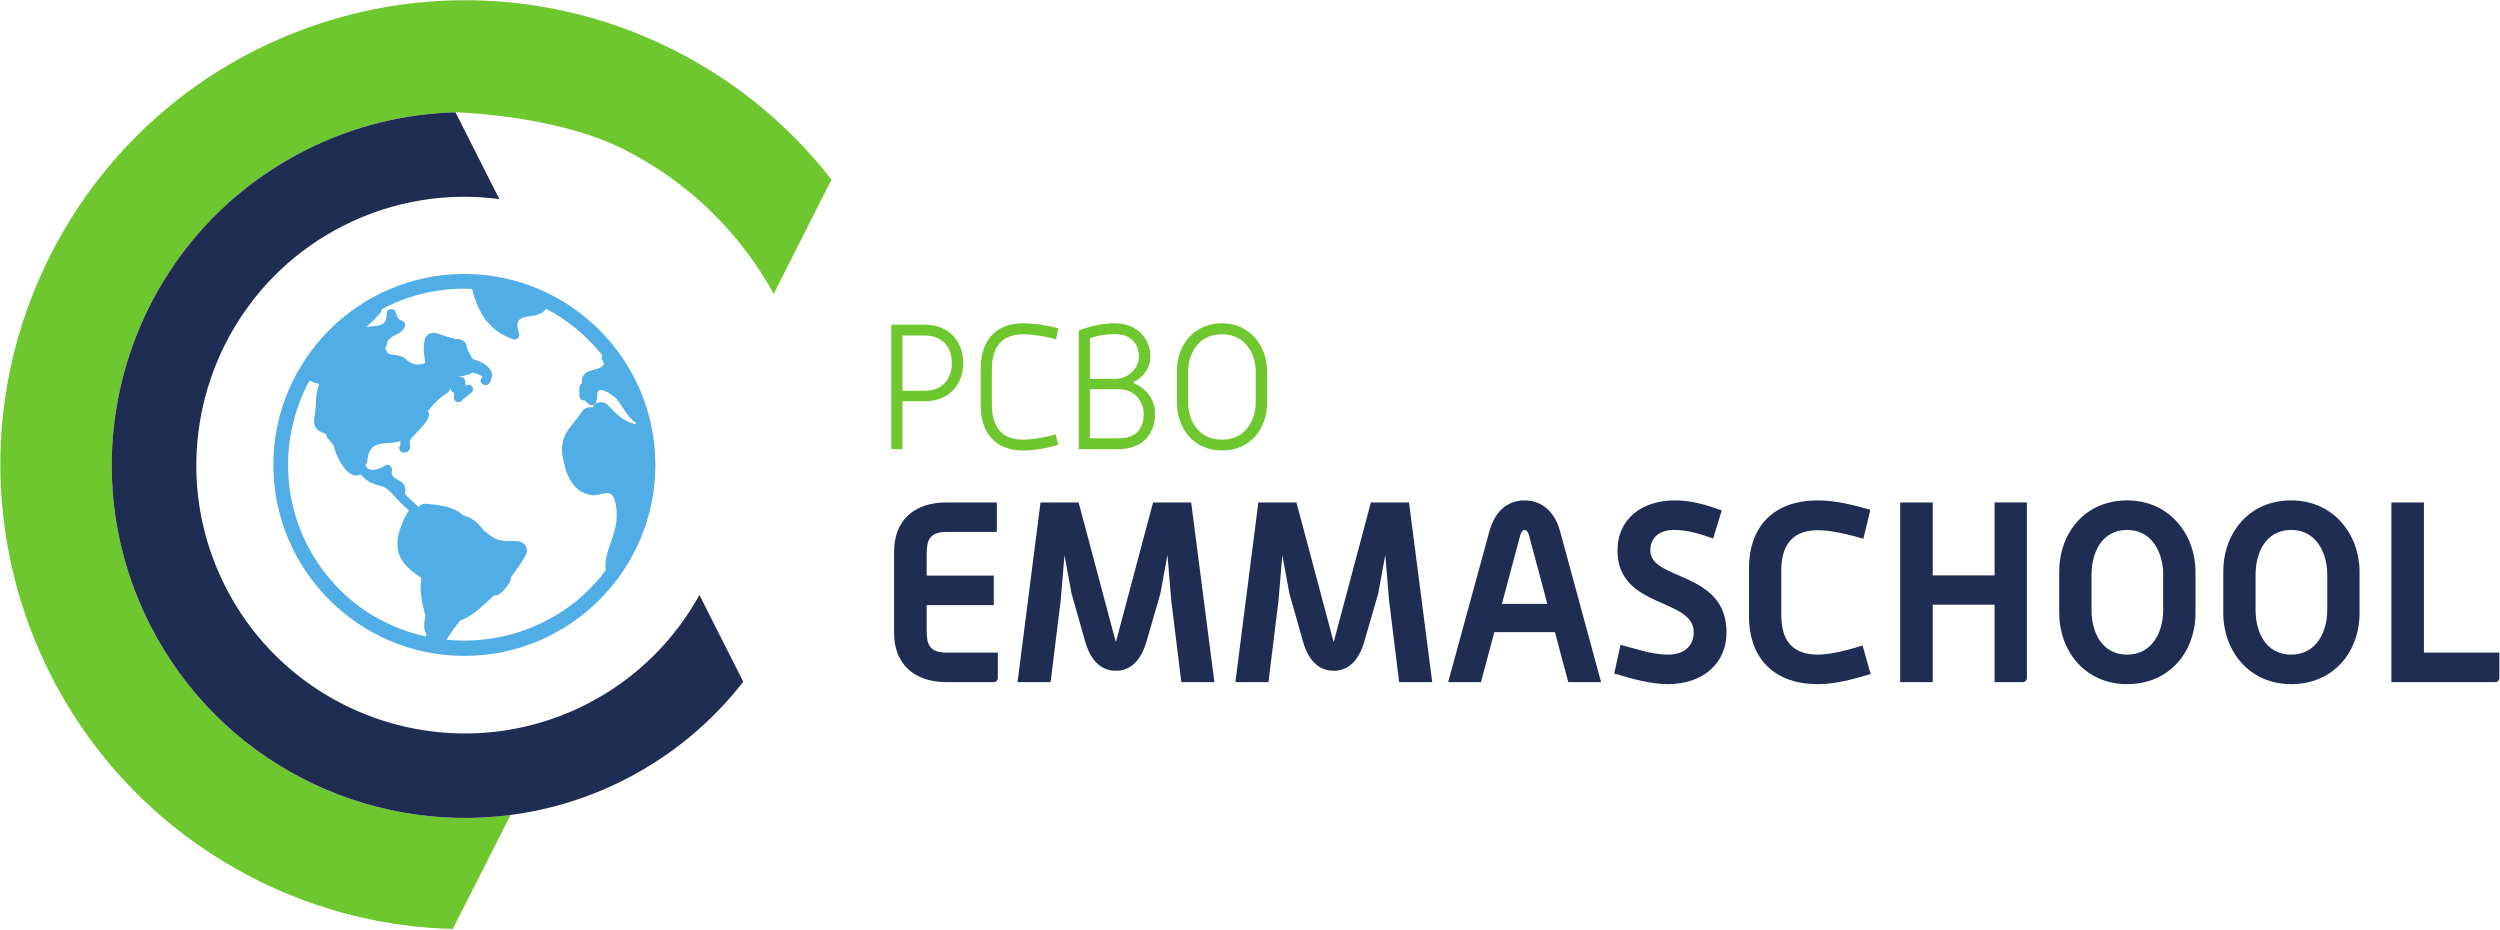
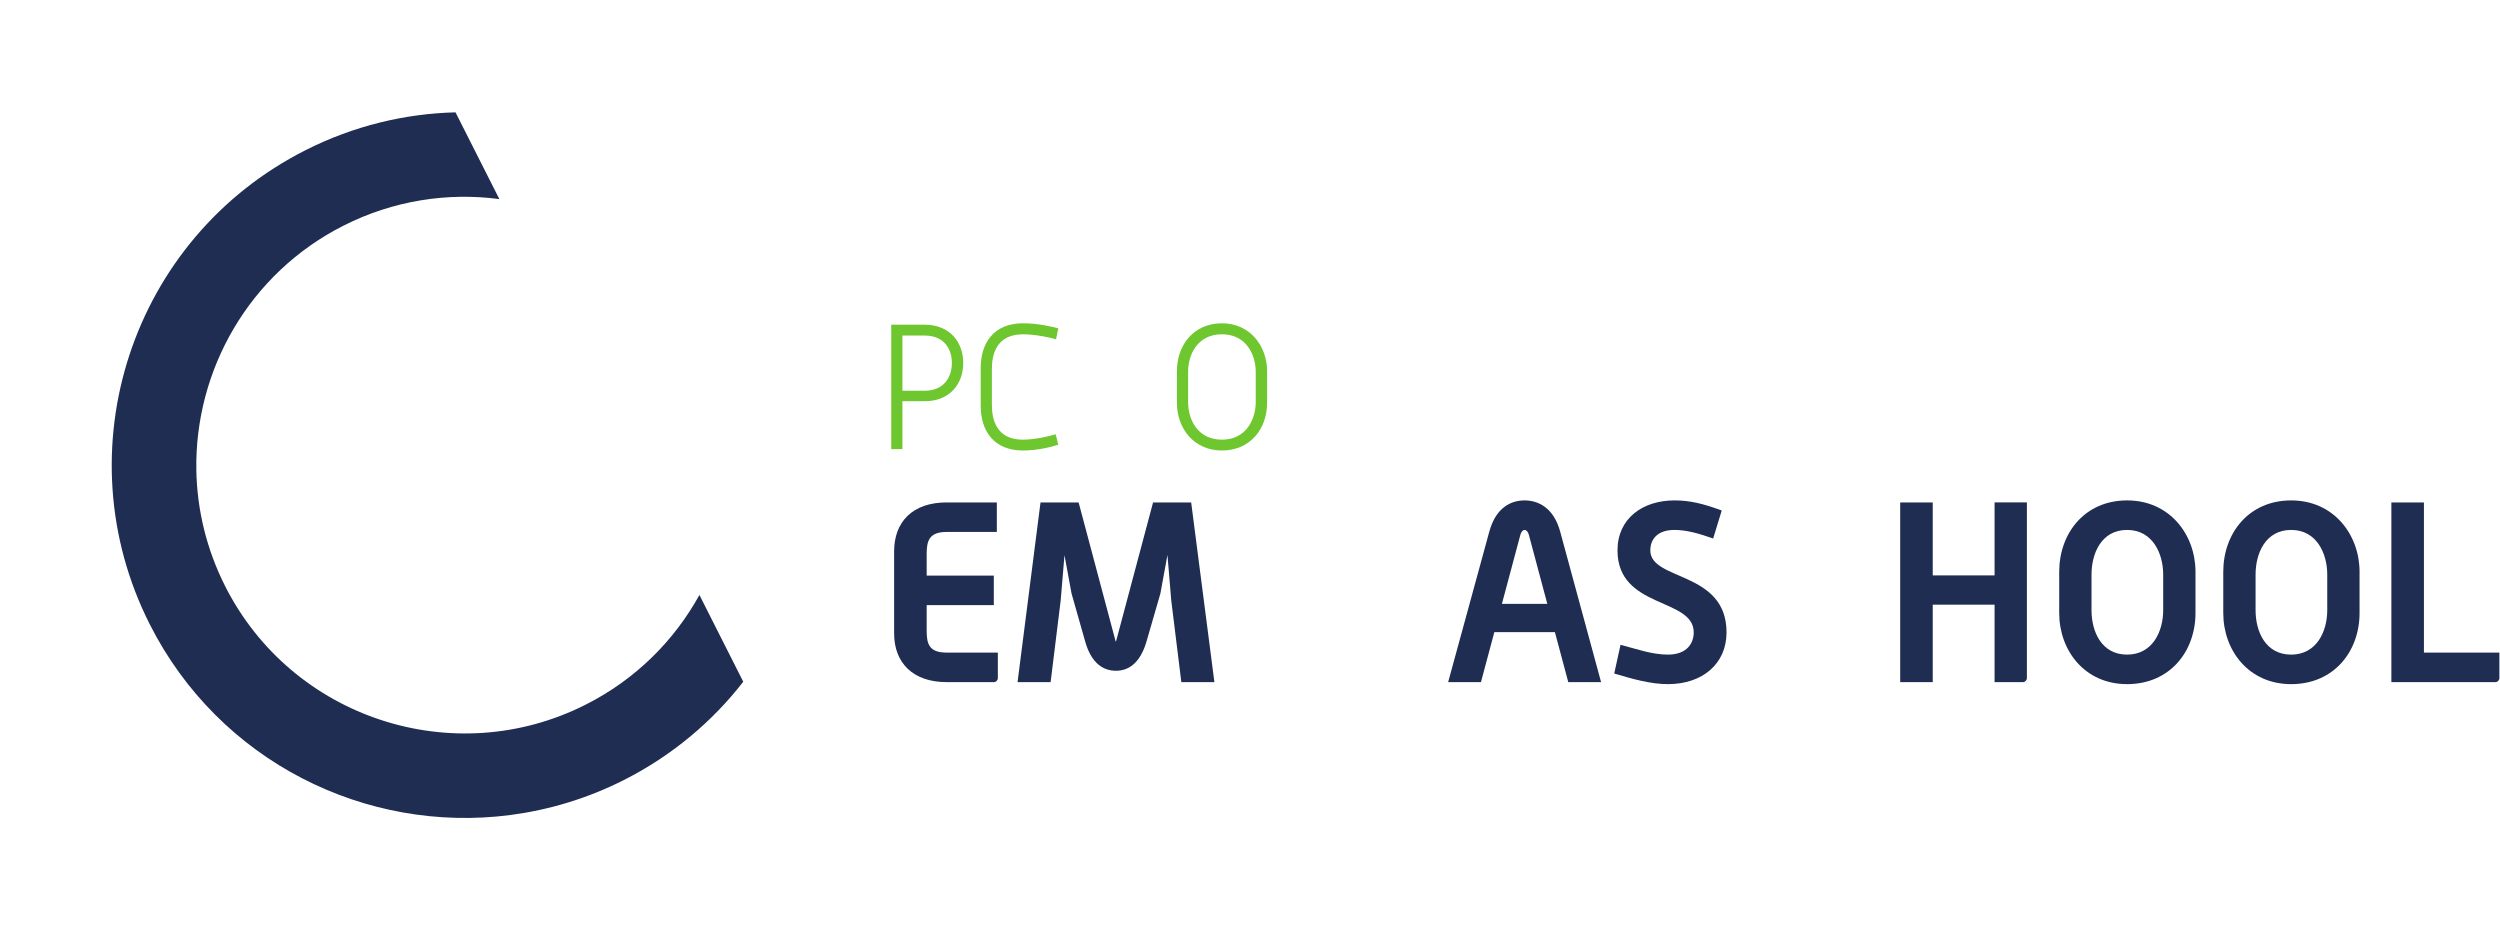
<svg xmlns="http://www.w3.org/2000/svg" xmlns:ns1="http://sodipodi.sourceforge.net/DTD/sodipodi-0.dtd" xmlns:ns2="http://www.inkscape.org/namespaces/inkscape" version="1.1" id="svg2" width="586.933" height="218.253" viewBox="0 0 586.933 218.253" ns1:docname="Emmaschool.eps">
  <defs id="defs6" />
  <ns1:namedview id="namedview4" pagecolor="#ffffff" bordercolor="#000000" borderopacity="0.25" ns2:showpageshadow="2" ns2:pageopacity="0.0" ns2:pagecheckerboard="0" ns2:deskcolor="#d1d1d1" />
  <g id="g8" ns2:groupmode="layer" ns2:label="ink_ext_XXXXXX" transform="matrix(1.333,0,0,-1.333,0,218.253)">
    <g id="g10" transform="scale(0.1)">
      <path d="m 1750.78,435.93 h -83.57 c -59.56,0 -92.45,34.218 -92.45,85.781 v 144.465 c 0,52.004 32.44,86.23 92.45,86.23 h 88.45 v -52 h -88.45 c -30.67,0 -35.12,-15.566 -35.12,-38.672 v -38.222 h 118.24 V 571.5 h -118.24 v -45.328 c 0,-23.121 4.45,-38.231 35.12,-38.231 h 90.23 v -44.902 c 0,-3.551 -3.11,-7.109 -6.66,-7.109" style="fill:#1f2d53;fill-opacity:1;fill-rule:nonzero;stroke:none" id="path12" />
      <path d="m 2080.61,435.93 -17.78,144.019 -6.66,80.008 -12.45,-68.008 -24.45,-84.449 c -11.56,-39.559 -32.89,-51.57 -53.78,-51.57 -21.33,0 -43.12,12.011 -54.23,51.57 l -24,84.449 -12.45,67.559 -6.67,-79.559 -17.77,-144.019 h -58.23 l 40.45,316.476 h 67.12 l 64.89,-243.586 0.44,-1.769 0.89,1.769 64.9,243.586 h 67.12 l 40.89,-316.476 h -58.23" style="fill:#1f2d53;fill-opacity:1;fill-rule:nonzero;stroke:none" id="path14" />
-       <path d="m 2464.25,435.93 -17.78,144.019 -6.66,80.008 -12.45,-68.008 -24.44,-84.449 c -11.56,-39.559 -32.9,-51.57 -53.79,-51.57 -21.33,0 -43.11,12.011 -54.23,51.57 l -24,84.449 -12.44,67.559 -6.67,-79.559 -17.78,-144.019 h -58.23 l 40.45,316.476 h 67.12 l 64.89,-243.586 0.45,-1.769 0.89,1.769 64.89,243.586 h 67.12 l 40.89,-316.476 h -58.23" style="fill:#1f2d53;fill-opacity:1;fill-rule:nonzero;stroke:none" id="path16" />
      <path d="m 2692.76,695.074 c -0.44,2.219 -3.11,8.887 -7.55,8.887 -4.44,0 -7.11,-6.668 -7.56,-8.887 L 2645.21,573.73 h 80 z m 69.34,-259.144 -23.55,88.011 h -106.68 l -23.55,-88.011 h -57.79 l 72.45,264.925 c 11.56,42.665 38.23,55.118 62.23,55.118 23.56,0 51.12,-12.453 62.67,-55.118 l 72.01,-264.925 h -57.79" style="fill:#1f2d53;fill-opacity:1;fill-rule:nonzero;stroke:none" id="path18" />
      <path d="m 2937.71,432.379 c -30.22,0 -61.79,8.891 -94.68,18.672 l 11.12,50.66 c 27.11,-7.102 55.11,-17.332 83.56,-17.332 34.22,0 45.34,20.891 45.34,39.109 0,61.801 -134.24,40.903 -134.24,144.465 0,56.457 44.45,88.02 100.46,88.02 27.11,0 50.67,-5.782 83.11,-17.793 l -15.11,-49.336 c -24.89,8.886 -47.11,15.117 -68,15.117 -31.56,0 -42.67,-17.773 -42.67,-36.008 0,-54.223 134.23,-35.555 134.23,-144.465 0,-55.117 -42.23,-91.109 -103.12,-91.109" style="fill:#1f2d53;fill-opacity:1;fill-rule:nonzero;stroke:none" id="path20" />
-       <path d="m 3201.76,432.379 c -84.89,0 -121.34,53.793 -121.34,118.23 v 86.672 c 0,65.352 36.45,118.692 121.34,118.692 32,0 61.79,-8.008 92.46,-16.457 l -12.45,-51.114 c -26.67,8 -57.78,15.11 -80.01,15.11 -54.23,0 -64.45,-38.223 -64.45,-71.114 V 555.5 c 0,-32.449 8.45,-71.121 64.45,-71.121 22.23,0 52.9,8 78.68,16.012 l 14.22,-50.243 c -32.45,-9.328 -60.9,-17.769 -92.9,-17.769" style="fill:#1f2d53;fill-opacity:1;fill-rule:nonzero;stroke:none" id="path22" />
      <path d="m 3563.16,435.93 h -50.23 v 136.468 h -108.9 V 435.93 h -57.34 v 316.476 h 57.34 V 623.949 h 108.9 v 128.457 h 56.9 V 443.039 c 0,-3.551 -3.11,-7.109 -6.67,-7.109" style="fill:#1f2d53;fill-opacity:1;fill-rule:nonzero;stroke:none" id="path24" />
      <path d="m 3809.89,625.289 c 0,37.336 -18.67,78.672 -63.56,78.672 -45.34,0 -62.67,-41.336 -62.67,-78.672 v -62.68 c 0,-37.339 17.33,-78.23 62.67,-78.23 44.89,0 63.56,40.891 63.56,78.23 z m -63.56,-192.91 c -74.67,0 -119.57,59.121 -119.57,125.351 v 72.442 c 0,68.008 44.9,125.801 119.57,125.801 75.56,0 120.46,-60.899 120.46,-125.801 V 557.73 c 0,-68.011 -45.34,-125.351 -120.46,-125.351" style="fill:#1f2d53;fill-opacity:1;fill-rule:nonzero;stroke:none" id="path26" />
      <path d="m 4098.84,625.289 c 0,37.336 -18.67,78.672 -63.56,78.672 -45.34,0 -62.67,-41.336 -62.67,-78.672 v -62.68 c 0,-37.339 17.33,-78.23 62.67,-78.23 44.89,0 63.56,40.891 63.56,78.23 z m -63.56,-192.91 c -74.67,0 -119.57,59.121 -119.57,125.351 v 72.442 c 0,68.008 44.9,125.801 119.57,125.801 75.56,0 120.46,-60.899 120.46,-125.801 V 557.73 c 0,-68.011 -45.34,-125.351 -120.46,-125.351" style="fill:#1f2d53;fill-opacity:1;fill-rule:nonzero;stroke:none" id="path28" />
      <path d="m 4395.35,435.93 h -183.57 v 316.476 h 57.34 V 487.941 h 132.9 v -44.902 c 0,-3.551 -3.11,-7.109 -6.67,-7.109" style="fill:#1f2d53;fill-opacity:1;fill-rule:nonzero;stroke:none" id="path30" />
      <path d="m 1628.16,1046.36 h -38.78 v -97.243 h 39.09 c 35.7,0 48.01,25.848 48.01,48.926 0,23.397 -12.62,48.317 -48.32,48.317 z m 0.31,-115.712 h -39.09 v -84.324 h -19.69 v 219.126 h 58.78 c 44.63,0 68.02,-31.08 68.02,-67.407 0,-36.621 -23.39,-67.395 -68.02,-67.395" style="fill:#6ec72e;fill-opacity:1;fill-rule:nonzero;stroke:none" id="path32" />
      <path d="m 1801.73,843.863 c -51.4,0 -74.48,34.461 -74.48,78.789 v 66.465 c 0,44.323 23.08,78.793 74.48,78.793 25.85,0 49.25,-5.53 62.17,-8.92 l -4,-19.38 c -8.62,3.06 -36.62,8.92 -58.17,8.92 -47.09,0 -54.78,-36.01 -54.78,-60.643 v -64.004 c 0,-24.942 7.69,-60.938 54.48,-60.938 21.85,0 49.55,6.758 57.85,9.532 l 4.62,-18.457 c -12.92,-4.004 -36.32,-10.157 -62.17,-10.157" style="fill:#6ec72e;fill-opacity:1;fill-rule:nonzero;stroke:none" id="path34" />
-       <path d="m 1970.07,951.891 h -50.48 v -86.485 h 50.48 c 34.77,0 44.31,21.543 44.31,42.774 0,21.23 -15.38,43.711 -44.31,43.711 z m -6.77,96.949 c -14.47,0 -30.17,-2.48 -43.71,-7.09 v -71.703 h 43.4 c 24.93,0 42.78,19.07 42.78,38.773 0,20.63 -11.39,40.02 -42.47,40.02 z m 6.77,-202.516 h -70.17 v 208.966 c 20.93,7.69 41.85,12.62 63.4,12.62 40.01,0 62.78,-27.39 62.78,-59.09 0,-17.847 -9.84,-33.855 -30.16,-45.242 v -0.613 c 27.7,-12.004 38.47,-33.242 38.47,-54.785 0,-33.242 -20.01,-61.856 -64.32,-61.856" style="fill:#6ec72e;fill-opacity:1;fill-rule:nonzero;stroke:none" id="path36" />
      <path d="m 2211.65,982.66 c 0,28.63 -16,65.87 -59.4,65.87 -44.32,0 -59.71,-37.24 -59.71,-65.87 v -53.855 c 0,-28.633 15.39,-65.86 59.71,-65.86 43.4,0 59.4,37.227 59.4,65.86 z m -59.4,-138.797 c -49.86,0 -79.4,39.082 -79.4,84.016 v 55.711 c 0,46.16 29.54,84.32 79.4,84.32 49.55,0 79.41,-40.32 79.41,-84.32 v -55.711 c 0,-46.164 -29.86,-84.016 -79.41,-84.016" style="fill:#6ec72e;fill-opacity:1;fill-rule:nonzero;stroke:none" id="path38" />
-       <path d="m 507.363,818.441 c 0,54.016 13.813,104.809 38.067,149.036 4.636,-3.477 10.664,-5.411 16.836,-6.426 -0.328,-0.957 -0.703,-2.031 -1.161,-3.242 -6.078,-16.223 -3.683,-35.664 -6.906,-52.676 -4.429,-23.504 6.922,-26.992 20.031,-32.254 0.36,-3.285 1.676,-6.516 4.243,-9.172 3.269,-3.437 6.211,-7.023 9.062,-10.664 3.981,-16.855 13.582,-36.602 25.625,-46.934 8.34,-7.187 16.309,-7.843 21.695,-4.257 0.575,-0.508 1.165,-1.008 1.754,-1.465 2.766,-3.028 5.504,-5.996 8.532,-8.242 7.781,-5.77 15.355,-8.047 24.718,-10.422 13.891,-3.473 22.012,-15.68 31.18,-25.36 6.086,-6.418 12.715,-12.265 19.234,-18.215 -1.148,-1.121 -2.207,-2.527 -3.101,-4.257 -16.883,-32.516 -28.246,-65.301 -0.457,-94.442 8.965,-9.398 18.035,-14.711 25.633,-20.429 -4.071,-21.758 0.648,-43.719 6.851,-66.032 -1.57,-8.179 -2.597,-16.187 -1.66,-23.707 0.441,-3.402 1.746,-6.211 3.539,-8.472 -0.277,-1.489 -0.476,-2.989 -0.742,-4.477 -38.688,8.379 -74.656,23.867 -106.531,44.957 -82.34,55.852 -136.442,150.172 -136.442,257.152 z M 1023.56,585.949 c -1.99,-1.75 -3.99,-3.48 -6.01,-5.179 -54.249,-44.75 -123.964,-71.68 -200.05,-71.68 -10.559,0 -20.957,0.519 -31.23,1.539 7.617,11.883 15.5,23.32 24.46,33.871 0.293,0.102 0.598,0.039 0.907,0.172 22.765,8.598 39.918,27.387 58.308,43.879 4.192,-0.492 8.707,0.777 12.715,4.668 6.797,6.582 9.711,10.191 14.781,18.062 1.821,2.821 2.301,5.809 2.122,8.699 9.113,13 19.023,25.454 26.41,39.743 5.879,11.394 -1.508,23.359 -14.078,24.304 -13.34,1.028 -26.985,-1.609 -39.407,4.7 -6.734,3.406 -13.804,8.789 -20.804,14.453 -0.508,0.761 -1.036,1.523 -1.516,2.148 -9.609,12.559 -20.188,21.082 -34.941,24.61 -0.61,0.585 -1.204,1.316 -1.829,1.855 -16.503,14.199 -42.378,16.379 -63.128,18.172 -6.149,0.527 -10.403,-1.922 -12.915,-5.613 -8.046,7.714 -16.554,14.921 -24.304,22.968 0.062,0.266 0.211,0.41 0.246,0.684 0.984,6.641 1.199,14.434 -4.551,19.266 -7.785,6.574 -21.258,8.148 -18.531,21.105 1.332,6.387 -5.621,13.418 -11.969,9.121 -10.68,-7.219 -27.758,-13.027 -34.867,-0.156 1.914,2.519 3.351,5.555 3.648,9.336 3.301,39.929 36.352,25.351 58.239,33.953 -0.282,-1.746 -0.317,-3.574 -0.184,-5.301 0.035,-0.5 0.211,-0.937 0.301,-1.426 -6.137,-5.82 0.828,-17.089 8.98,-12.968 -0.066,0 -0.105,-0.02 -0.164,0 0.258,0.097 0.524,0.195 0.785,0.293 -0.199,-0.118 -0.41,-0.196 -0.621,-0.293 3.735,-0.344 6.492,2.91 7.692,5.918 1.992,5.007 -1.547,8.378 -0.278,13.152 1.582,5.82 7.891,11.125 11.914,15.344 8.528,8.945 18.168,17.734 21.719,29.902 0.945,3.301 -0.117,5.938 -2.086,7.676 9.473,12.012 19.801,23.32 33.684,31.679 4.07,2.461 6.39,6.68 7.211,11.18 0.676,0.695 1.179,1.613 1.609,2.688 0.11,0 0.227,0 0.344,-0.02 -2.988,-3.469 -3.535,-9.219 1.594,-12.258 0.82,-0.476 1.683,-0.937 2.589,-1.308 -0.605,-2.567 -1.046,-5.145 -1.195,-7.871 -0.387,-7.223 9.047,-10.43 13.903,-5.711 5.531,5.363 11.621,10.039 17.66,14.804 3.488,2.754 2.882,8.575 0,11.426 -3.133,3.106 -7.285,2.715 -10.657,0.508 -0.128,2.449 -0.449,4.902 -0.535,7.234 -0.101,3.293 -2.375,7.239 -5.98,7.786 -2.059,0.312 -4.094,0.398 -6.129,0.605 6.023,0.879 12.109,2.312 19.172,4.297 2.328,0.652 4.246,1.726 5.879,3.027 4.898,-0.734 9.754,-2.402 14.187,-5.195 0.93,-0.578 1.84,-0.84 2.742,-1.027 -0.179,-1.278 -0.613,-2.625 -1.589,-4.071 -5.915,-8.652 8.207,-16.719 14.078,-8.144 14.414,21.093 -7.496,36.613 -28.407,42.205 -0.902,0.98 -1.851,1.94 -3.004,2.72 -2.742,5.66 -5.48,11.34 -8.234,17.01 0.762,11.41 -10.918,17.11 -20.629,15.56 -9.844,3.05 -19.703,6.1 -29.543,9.15 -8.496,4.7 -22.07,0.9 -23.945,-9.65 -1.598,-8.91 -2.149,-13.75 -1.66,-22.84 0.84,-6.26 1.711,-12.54 2.613,-18.804 -14.332,-5.265 -26.129,-2.519 -35.426,8.224 -7.047,5.19 -19.625,6.05 -27.82,7.52 -2.191,0.4 -4.914,4.86 -7.606,10.52 1.528,1.29 2.629,3.18 2.778,5.69 0.988,18.24 26.492,15.29 32.289,32.85 1.508,4.55 -1.738,8.34 -5.692,9.92 -6.968,2.83 -9.109,8.19 -10.601,14.55 -2.125,9.02 -15.992,6.87 -15.996,-2.14 -0.039,-18.62 -8.606,-21.31 -25.328,-22.39 -3.399,-0.23 -6.735,-0.52 -10.043,-0.95 8.203,7.77 16.687,15.08 23.789,24.04 1.84,2.31 2.875,4.76 3.371,7.22 43.293,22.93 92.641,35.97 145.055,35.97 4.55,0 9.062,-0.16 13.586,-0.34 10.453,-41.86 29.683,-74.31 72.847,-89 5.719,-1.96 11.977,4.25 10.039,9.94 -13.34,38.71 19.961,25.21 39.567,36.48 2.742,1.58 5.699,4.3 7.996,7.48 38.603,-20.25 72.373,-48.39 99.253,-82.26 -1.79,-2.17 -2.3,-5.2 -0.08,-8.3 9.77,-13.891 -15.47,-15.817 -24.77,-19.926 -11.45,-5.059 -11.6,-12.949 -11.43,-21.348 -2.02,-0.859 -3.65,-2.441 -4.02,-4.98 -0.85,-5.86 -0.6,-11.035 -0.3,-16.953 0.28,-5.5 5.22,-8.555 9.74,-7.735 1.79,-2.109 3.83,-4.121 6.23,-6.054 4.68,-3.77 11.79,-2.715 13.63,3.554 1.37,4.727 1.67,9.356 1.99,14.258 1.08,17.422 29.51,-4.531 31.95,-7.266 12.01,-13.281 18.6,-29.726 32.56,-41.503 0.73,-0.606 1.59,-1.055 2.48,-1.379 0.3,-1.18 0.55,-2.364 0.82,-3.551 -0.45,0.094 -0.89,0.183 -1.35,0.289 -21.69,5.352 -34.34,19.133 -48.48,33.887 -6.68,6.965 -21.34,6.222 -25.61,-3.27 -0.21,-0.48 -0.5,-0.996 -0.7,-1.492 -6.34,1.695 -13.63,0.223 -18.32,-6.582 -20.09,-29.25 -41.417,-41.848 -34.289,-80.785 5.633,-30.692 16.859,-62.293 51.589,-66.961 19.21,-2.578 39.2,21.621 43.13,-27.422 1.66,-20.723 -3.98,-39.473 -11.01,-58.516 -5.5,-14.882 -10.41,-31.367 -7.92,-46.074 -11.86,-15.922 -25.22,-30.66 -39.86,-44.019 -1.18,-1.082 -2.37,-2.114 -3.56,-3.153 z M 817.852,1154.82 c -185.481,0 -336.375,-150.9 -336.375,-336.379 0,-185.48 150.894,-336.363 336.375,-336.363 185.478,0 336.378,150.883 336.378,336.363 0,185.479 -150.9,336.379 -336.378,336.379" style="fill:#51ade5;fill-opacity:1;fill-rule:nonzero;stroke:none" id="path40" />
-       <path d="M 1187.53,1548.79 C 784.402,1752.55 292.441,1590.86 88.691,1187.72 -115.059,784.574 46.641,292.578 449.773,88.891 561.484,32.391 680.105,4.129 797.488,1.18 L 899.109,201.898 C 644.758,168.602 385.996,295.922 263.723,537.82 c -154.817,306.348 -31.977,680.19 274.382,834.98 84.891,42.91 174.954,64.39 264.153,66.64 l 0.332,0.15 c 32.754,-1.6 185.723,-9.53 296.66,-65.56 115.69,-58.5 205.17,-148.48 263.51,-254.22 l 101.62,201.15 c -71.99,92.7 -165.14,171.37 -276.85,227.83" style="fill:#6ec72e;fill-opacity:1;fill-rule:nonzero;stroke:none" id="path42" />
      <path d="M 538.105,1372.8 C 231.746,1218.01 108.906,844.168 263.723,537.82 385.996,295.922 644.758,168.602 899.109,201.898 c 67.739,8.911 135.171,28.981 199.591,61.543 84.88,42.95 155.66,102.719 210.37,173.188 l -0.23,0.43 -76.99,152.382 C 1187.53,509.07 1119.48,440.691 1031.55,396.27 798.938,278.719 514.043,372.289 396.523,604.949 c -33.144,65.602 -49.531,135.43 -50.722,204.41 -2.957,175.606 92.422,346.231 259.375,430.641 87.969,44.42 183.332,58.64 274.304,46.67 l -0.371,0.76 -76.851,152.01 c -89.199,-2.25 -179.262,-23.73 -264.153,-66.64" style="fill:#1f2d53;fill-opacity:1;fill-rule:nonzero;stroke:none" id="path44" />
    </g>
  </g>
</svg>